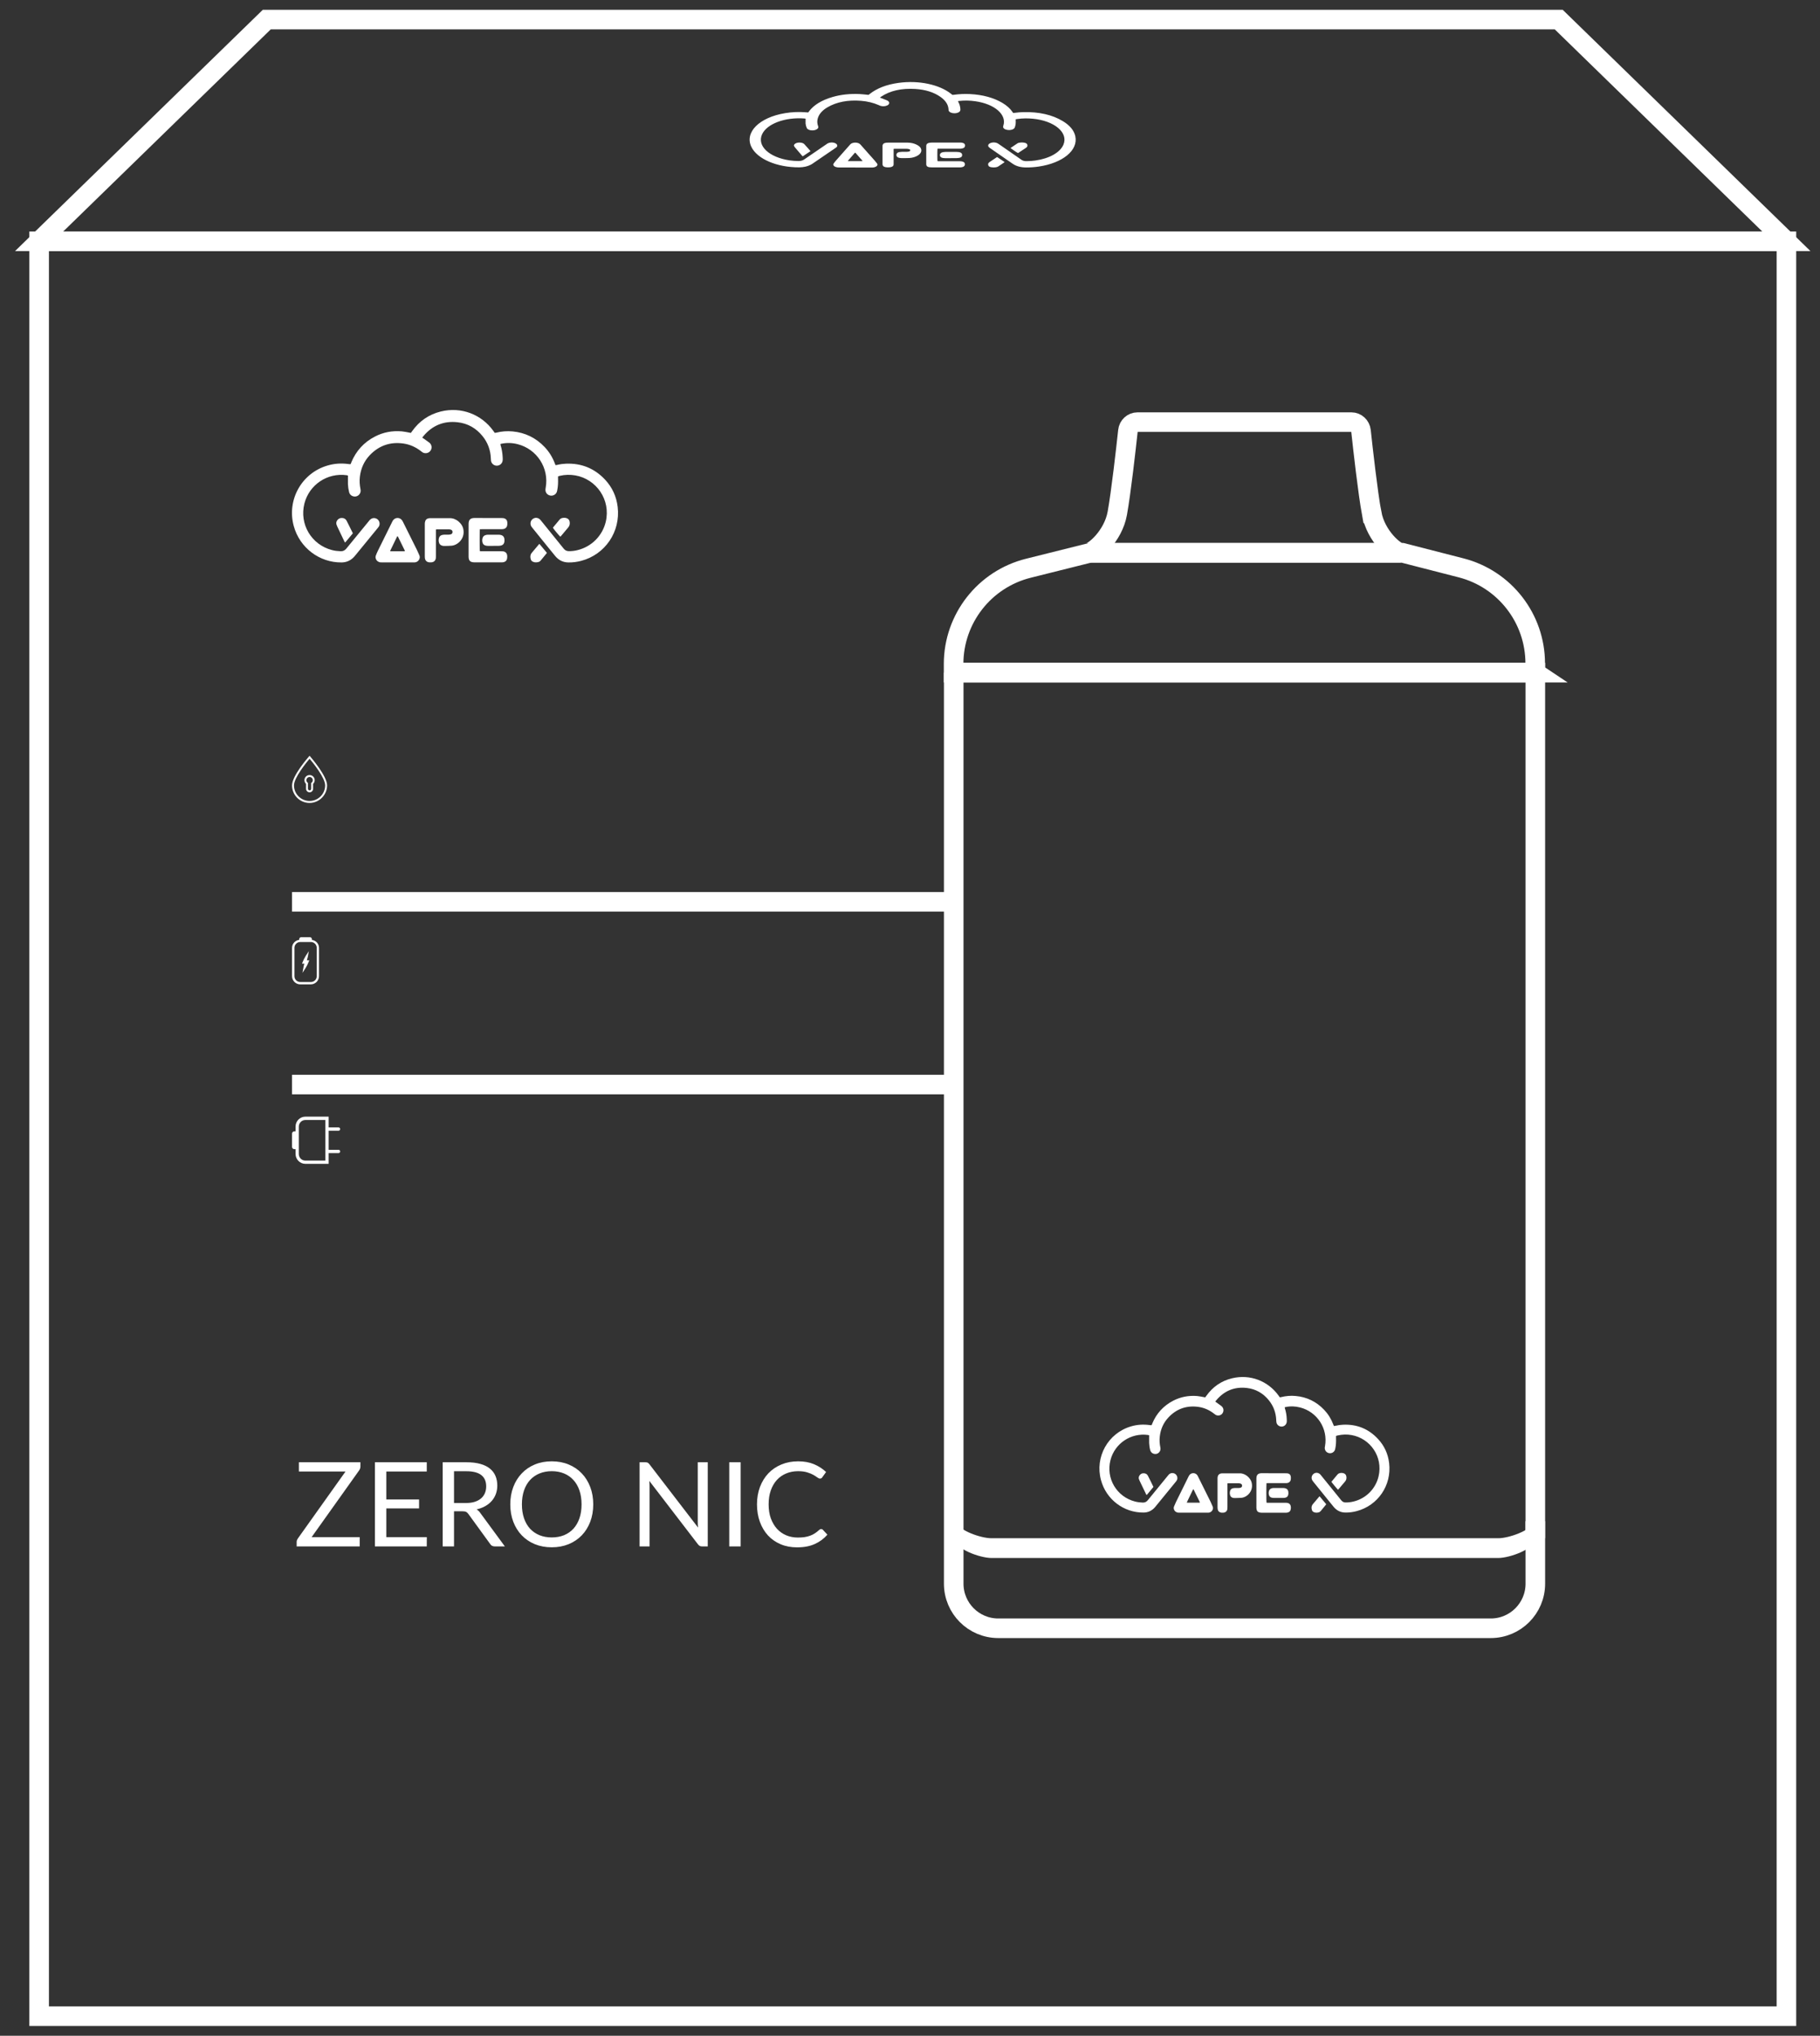
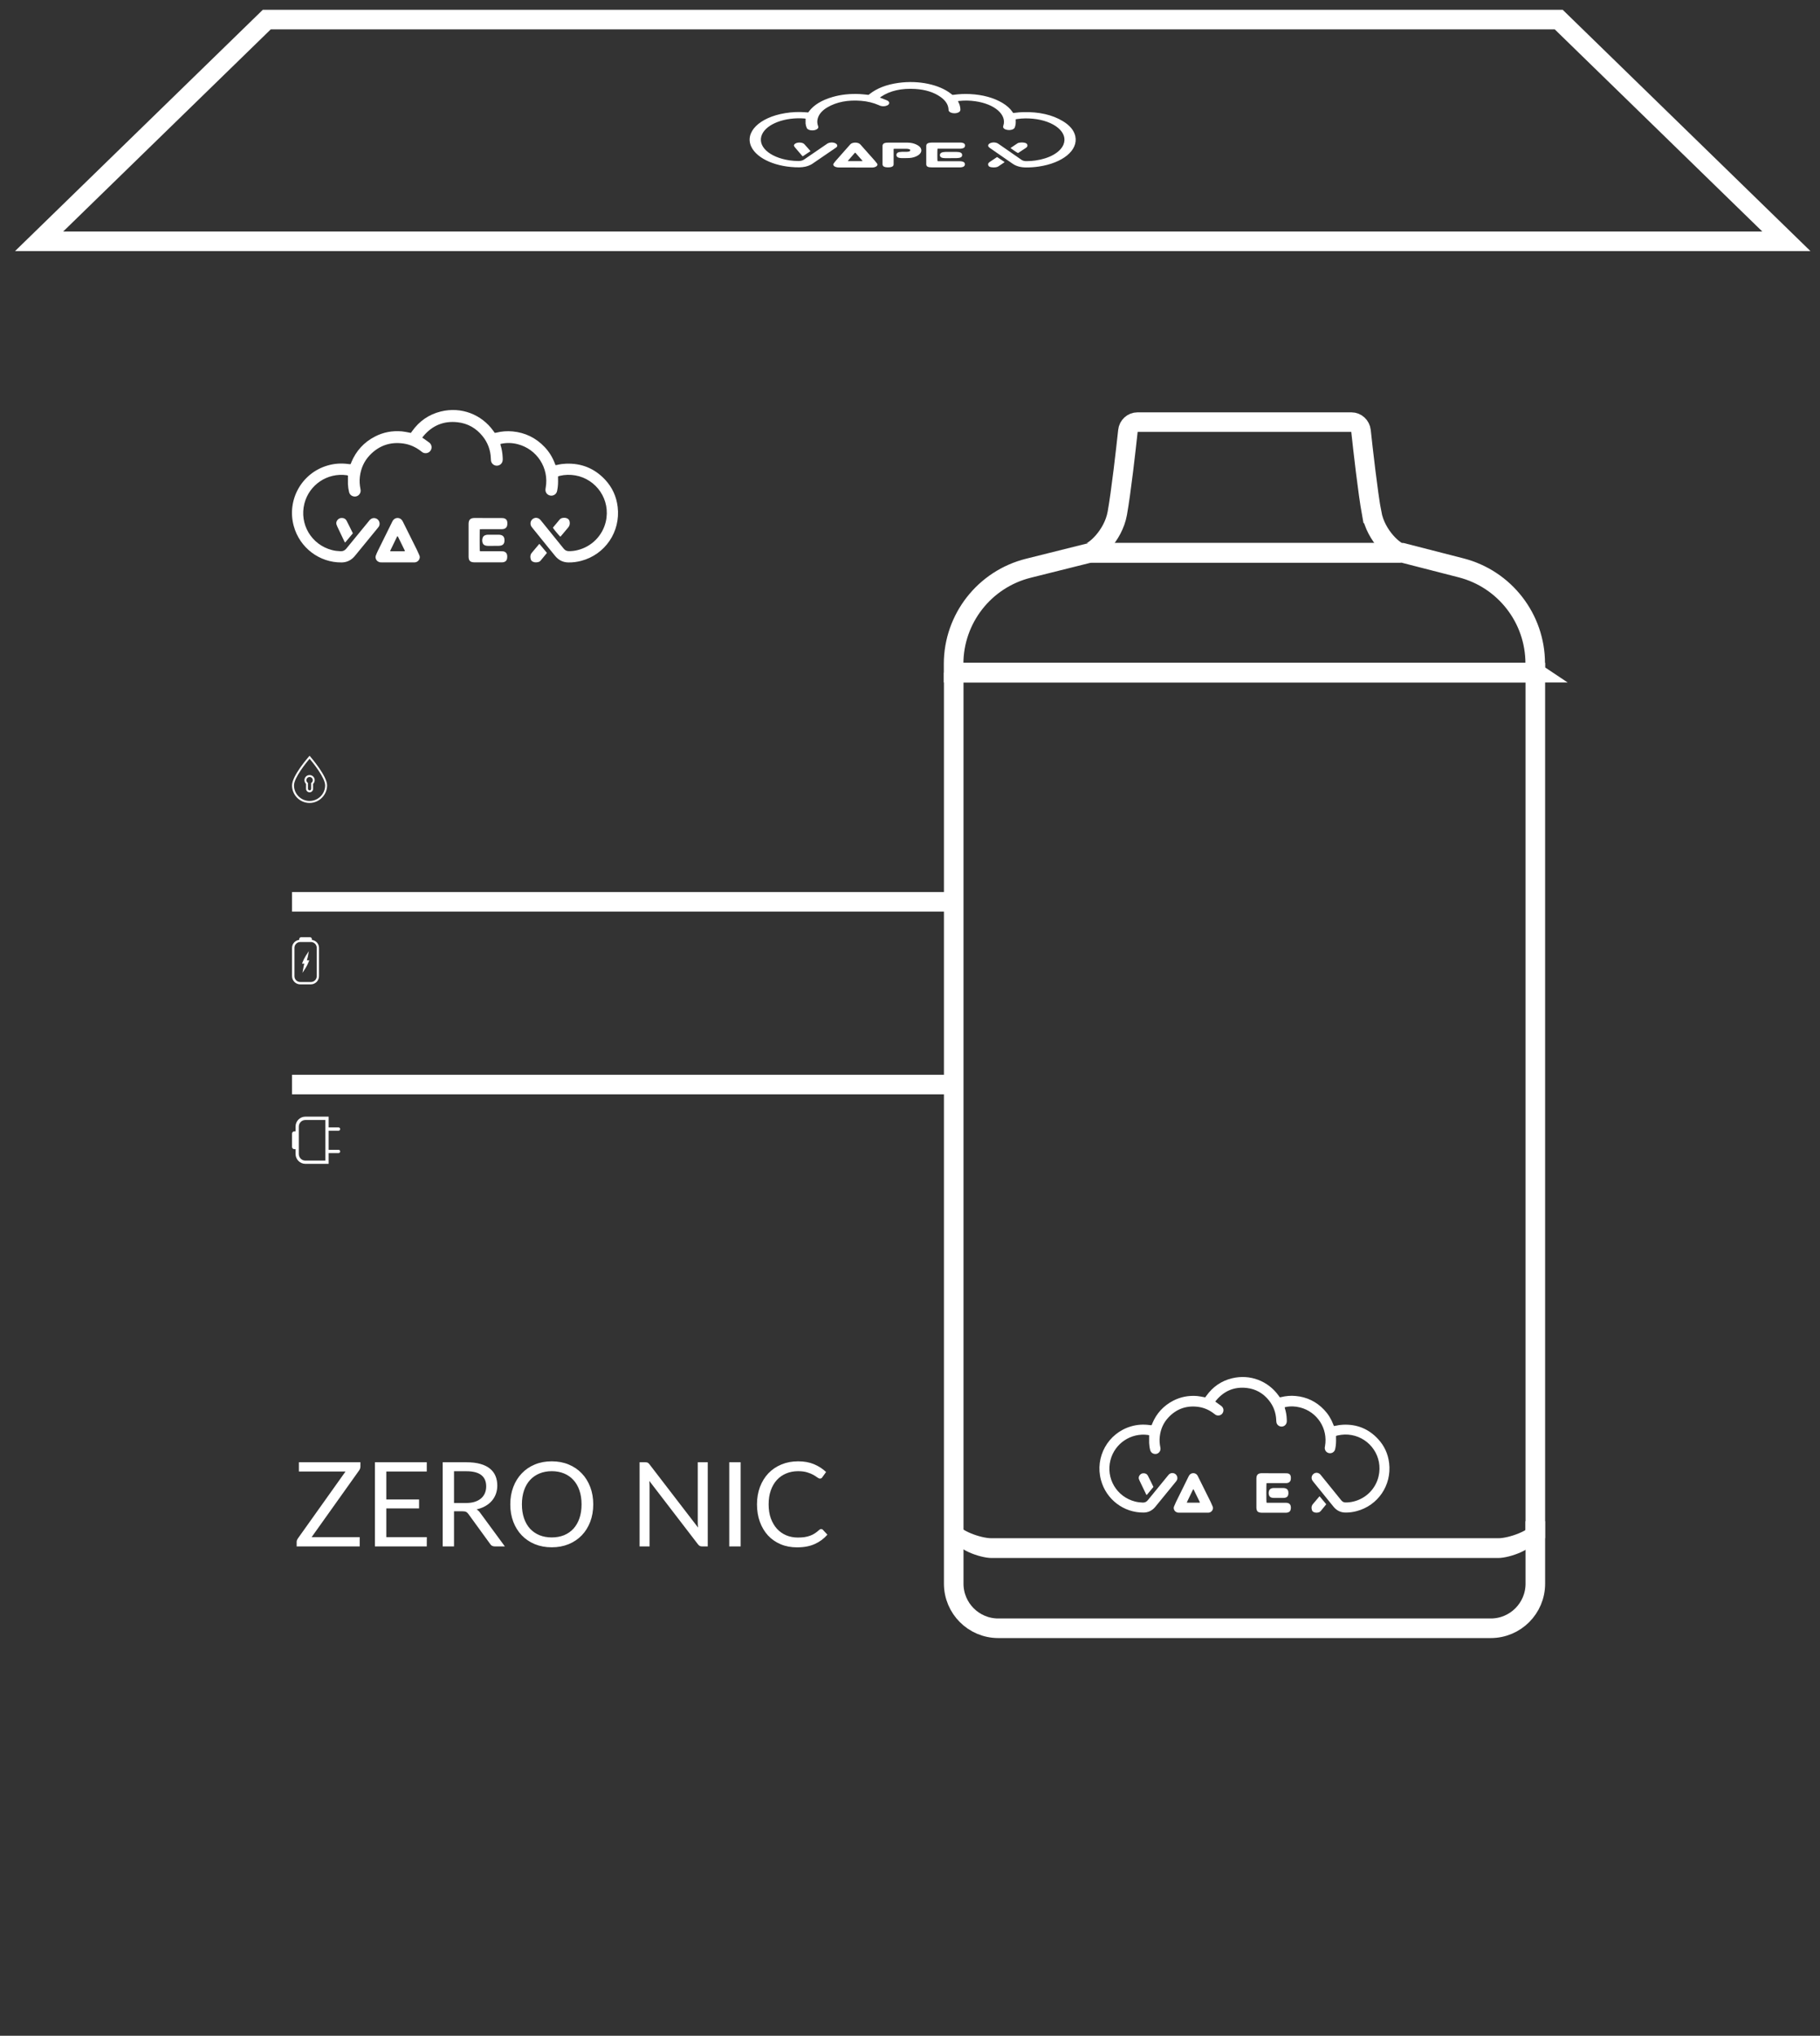
<svg xmlns="http://www.w3.org/2000/svg" fill="none" viewBox="0 0 93 104" height="104" width="93">
  <rect x="0" y="0" width="93" height="104" fill="#333333" stroke="none" />
  <path fill="white" d="M68.27 73.371C68.27 73.403 68.27 73.434 68.27 73.466C68.275 73.644 68.27 73.821 68.232 73.996C68.226 74.025 68.22 74.054 68.209 74.08C68.159 74.196 68.034 74.26 67.909 74.234C67.781 74.208 67.697 74.103 67.694 73.975C67.694 73.943 67.7 73.911 67.706 73.879C67.868 72.975 67.301 72.123 66.435 71.902C66.188 71.838 65.938 71.829 65.688 71.882C65.676 71.882 65.664 71.888 65.65 71.893C65.65 71.914 65.65 71.934 65.658 71.951C65.714 72.126 65.743 72.303 65.751 72.484C65.751 72.527 65.757 72.574 65.754 72.617C65.746 72.772 65.624 72.885 65.475 72.879C65.353 72.873 65.248 72.786 65.225 72.667C65.216 72.623 65.216 72.58 65.213 72.533C65.196 72.164 65.074 71.832 64.844 71.544C64.55 71.178 64.172 70.957 63.704 70.905C63.076 70.835 62.559 71.05 62.151 71.533C62.134 71.556 62.117 71.579 62.099 71.605C62.125 71.623 62.148 71.637 62.169 71.652C62.25 71.71 62.332 71.768 62.413 71.829C62.451 71.858 62.48 71.896 62.497 71.94C62.541 72.047 62.512 72.169 62.425 72.248C62.337 72.324 62.209 72.335 62.111 72.274C62.084 72.257 62.058 72.236 62.032 72.216C61.797 72.033 61.535 71.916 61.241 71.873C60.642 71.789 60.127 71.966 59.712 72.405C59.453 72.678 59.307 73.007 59.264 73.382C59.24 73.574 59.255 73.76 59.293 73.946C59.301 73.99 59.304 74.034 59.293 74.077C59.261 74.196 59.153 74.284 59.031 74.278C58.9 74.275 58.804 74.194 58.775 74.083C58.743 73.964 58.726 73.839 58.72 73.714C58.717 73.603 58.72 73.496 58.72 73.385C58.72 73.368 58.72 73.35 58.723 73.327C58.705 73.321 58.691 73.312 58.673 73.309C57.781 73.181 56.964 73.746 56.745 74.586C56.501 75.528 57.062 76.468 58.005 76.709C58.133 76.741 58.261 76.755 58.391 76.761C58.502 76.764 58.583 76.726 58.653 76.639C58.993 76.22 59.336 75.805 59.677 75.386C59.694 75.362 59.715 75.339 59.735 75.319C59.866 75.2 60.075 75.246 60.142 75.409C60.174 75.487 60.171 75.566 60.124 75.639C60.11 75.665 60.09 75.688 60.072 75.709C59.735 76.121 59.398 76.534 59.06 76.947C59.028 76.985 58.996 77.026 58.958 77.061C58.813 77.197 58.639 77.27 58.435 77.27C57.423 77.282 56.527 76.601 56.26 75.615C55.937 74.435 56.615 73.216 57.789 72.87C58.101 72.777 58.417 72.757 58.74 72.801C58.767 72.803 58.793 72.806 58.819 72.809C58.825 72.809 58.831 72.809 58.839 72.806C58.865 72.786 58.868 72.751 58.88 72.722C59.095 72.204 59.453 71.815 59.95 71.556C60.334 71.358 60.744 71.283 61.171 71.317C61.285 71.326 61.398 71.355 61.512 71.373C61.535 71.376 61.558 71.382 61.584 71.387C61.605 71.358 61.622 71.335 61.642 71.309C61.968 70.852 62.401 70.547 62.948 70.413C63.876 70.186 64.798 70.55 65.333 71.294C65.353 71.323 65.373 71.352 65.397 71.384C65.42 71.382 65.443 71.379 65.466 71.373C65.711 71.312 65.958 71.291 66.208 71.315C66.781 71.367 67.266 71.605 67.662 72.021C67.868 72.239 68.023 72.489 68.13 72.772C68.139 72.798 68.15 72.821 68.162 72.85C68.188 72.844 68.215 72.844 68.241 72.838C68.371 72.806 68.502 72.789 68.636 72.783C69.343 72.754 69.936 72.995 70.416 73.513C70.739 73.859 70.928 74.275 70.983 74.743C71.12 75.883 70.407 76.912 69.325 77.197C69.139 77.247 68.947 77.273 68.755 77.27C68.508 77.27 68.308 77.171 68.15 76.982C68.04 76.849 67.93 76.712 67.819 76.575C67.586 76.287 67.354 75.999 67.121 75.712C67.104 75.691 67.086 75.671 67.072 75.647C66.99 75.534 67.011 75.383 67.118 75.296C67.226 75.208 67.374 75.223 67.47 75.328C67.493 75.351 67.511 75.377 67.531 75.403C67.857 75.807 68.183 76.209 68.511 76.613C68.52 76.624 68.528 76.636 68.54 76.648C68.598 76.723 68.677 76.758 68.773 76.755C68.907 76.755 69.037 76.738 69.168 76.706C69.805 76.549 70.297 76.055 70.445 75.415C70.677 74.415 70.014 73.481 69.064 73.312C68.822 73.269 68.587 73.278 68.348 73.333C68.331 73.336 68.313 73.341 68.296 73.347C68.287 73.347 68.281 73.356 68.27 73.359V73.371Z" />
  <path fill="white" d="M60.974 77.276C60.735 77.276 60.494 77.276 60.255 77.276C60.215 77.276 60.174 77.276 60.133 77.259C60.037 77.221 59.988 77.148 59.976 77.049C59.973 77.017 59.982 76.986 59.994 76.956C60.023 76.881 60.055 76.808 60.09 76.735C60.305 76.296 60.523 75.86 60.738 75.421C60.747 75.406 60.756 75.389 60.764 75.374C60.863 75.22 61.09 75.218 61.189 75.374C61.2 75.392 61.209 75.409 61.218 75.43C61.43 75.86 61.645 76.288 61.858 76.718C61.895 76.794 61.925 76.878 61.962 76.954C62.029 77.079 61.928 77.262 61.762 77.276C61.736 77.276 61.709 77.276 61.683 77.276C61.448 77.276 61.209 77.276 60.974 77.276ZM61.314 76.759C61.308 76.741 61.305 76.73 61.299 76.718C61.2 76.514 61.102 76.314 61.003 76.113C60.997 76.102 60.985 76.093 60.974 76.075C60.962 76.099 60.95 76.113 60.945 76.128C60.846 76.331 60.747 76.538 60.648 76.744C60.648 76.744 60.648 76.75 60.648 76.753C60.648 76.753 60.651 76.759 60.654 76.762C60.66 76.762 60.668 76.767 60.677 76.767C60.878 76.767 61.078 76.767 61.282 76.767C61.291 76.767 61.299 76.764 61.317 76.759H61.314Z" />
  <path fill="white" d="M64.716 75.77C64.705 75.866 64.707 76.689 64.716 76.758C64.745 76.779 64.78 76.77 64.812 76.77C65.091 76.77 65.371 76.77 65.647 76.77C65.688 76.77 65.731 76.77 65.772 76.776C65.876 76.79 65.943 76.854 65.958 76.962C65.964 77 65.964 77.04 65.958 77.078C65.949 77.186 65.888 77.253 65.781 77.273C65.751 77.279 65.722 77.279 65.693 77.279C65.283 77.279 64.876 77.279 64.466 77.279C64.425 77.279 64.385 77.273 64.344 77.261C64.277 77.244 64.231 77.198 64.216 77.128C64.207 77.093 64.201 77.058 64.201 77.023C64.201 76.526 64.201 76.028 64.201 75.528C64.201 75.493 64.207 75.459 64.213 75.424C64.234 75.336 64.292 75.287 64.379 75.269C64.42 75.261 64.46 75.261 64.504 75.261C64.894 75.261 65.286 75.261 65.676 75.264C65.711 75.264 65.749 75.264 65.784 75.267C65.882 75.278 65.946 75.339 65.958 75.438C65.964 75.482 65.964 75.528 65.958 75.572C65.946 75.68 65.876 75.749 65.766 75.764C65.731 75.77 65.696 75.767 65.658 75.767C65.376 75.767 65.094 75.767 64.815 75.767C64.783 75.767 64.751 75.767 64.713 75.77H64.716Z" />
-   <path fill="white" d="M62.721 75.778C62.721 75.816 62.721 75.848 62.721 75.88C62.721 76.247 62.721 76.616 62.721 76.982C62.721 77.014 62.721 77.046 62.718 77.081C62.704 77.195 62.637 77.261 62.521 77.276C62.465 77.282 62.407 77.282 62.355 77.261C62.285 77.238 62.242 77.189 62.227 77.116C62.218 77.078 62.218 77.04 62.215 77.003C62.215 76.517 62.215 76.031 62.215 75.546C62.215 75.514 62.215 75.482 62.221 75.45C62.236 75.351 62.297 75.29 62.396 75.272C62.422 75.267 62.448 75.267 62.474 75.267C62.768 75.267 63.062 75.267 63.352 75.267C63.649 75.264 63.896 75.511 63.954 75.726C64.071 76.171 63.725 76.494 63.431 76.517C63.315 76.526 63.195 76.526 63.076 76.529C63.05 76.529 63.024 76.523 62.998 76.517C62.931 76.5 62.881 76.459 62.861 76.389C62.835 76.311 62.835 76.232 62.861 76.154C62.881 76.093 62.922 76.052 62.983 76.034C63.021 76.023 63.059 76.02 63.096 76.017C63.16 76.014 63.227 76.017 63.291 76.017C63.326 76.017 63.361 76.011 63.396 75.999C63.445 75.982 63.466 75.95 63.469 75.901C63.469 75.851 63.445 75.813 63.402 75.796C63.37 75.784 63.332 75.775 63.297 75.773C63.117 75.773 62.937 75.773 62.756 75.773C62.748 75.773 62.739 75.778 62.721 75.781V75.778Z" />
  <path fill="white" d="M65.33 76.523C65.251 76.523 65.17 76.523 65.091 76.523C65.054 76.523 65.016 76.517 64.978 76.508C64.905 76.491 64.862 76.442 64.841 76.372C64.824 76.308 64.824 76.241 64.841 76.177C64.862 76.099 64.911 76.049 64.99 76.029C65.019 76.023 65.048 76.017 65.077 76.017C65.246 76.017 65.414 76.017 65.583 76.017C65.612 76.017 65.641 76.023 65.67 76.029C65.76 76.049 65.816 76.107 65.83 76.197C65.839 76.247 65.839 76.299 65.83 76.349C65.816 76.436 65.763 76.494 65.676 76.511C65.641 76.52 65.606 76.523 65.571 76.523C65.493 76.523 65.411 76.523 65.333 76.523H65.33Z" />
  <path fill="white" d="M58.941 75.959C58.825 76.098 58.711 76.235 58.604 76.366C58.575 76.366 58.572 76.351 58.566 76.34C58.458 76.116 58.351 75.892 58.243 75.668C58.231 75.642 58.223 75.613 58.208 75.587C58.138 75.447 58.261 75.273 58.409 75.264C58.519 75.255 58.607 75.296 58.659 75.395C58.708 75.485 58.752 75.581 58.798 75.671C58.845 75.764 58.889 75.857 58.938 75.959H58.941Z" />
-   <path fill="white" d="M68.371 76.104C68.319 76.058 68.081 75.772 68.037 75.703C68.04 75.697 68.043 75.688 68.049 75.68C68.145 75.563 68.244 75.447 68.34 75.331C68.374 75.29 68.415 75.266 68.468 75.255C68.529 75.24 68.59 75.243 68.651 75.261C68.732 75.284 68.782 75.339 68.796 75.421C68.814 75.514 68.799 75.604 68.735 75.68C68.619 75.819 68.502 75.956 68.386 76.092C68.383 76.095 68.374 76.098 68.371 76.098V76.104Z" />
  <path fill="white" d="M67.429 76.439C67.546 76.575 67.656 76.709 67.764 76.84C67.761 76.851 67.761 76.86 67.758 76.863C67.668 76.974 67.578 77.081 67.488 77.192C67.456 77.229 67.418 77.256 67.368 77.264C67.299 77.282 67.229 77.282 67.159 77.258C67.104 77.238 67.057 77.206 67.04 77.148C67.011 77.055 67.005 76.962 67.06 76.875C67.072 76.857 67.083 76.84 67.098 76.825C67.2 76.706 67.299 76.587 67.4 76.468C67.406 76.462 67.412 76.456 67.429 76.441V76.439Z" />
  <path stroke-miterlimit="10" stroke="white" d="M48.731 34.363H78.454V80.905C78.454 82.162 77.433 83.182 76.177 83.182H51.011C49.755 83.182 48.734 82.162 48.734 80.905V34.363H48.731Z" />
  <path stroke-miterlimit="10" stroke="white" d="M78.451 34.363H48.728V33.921C48.728 31.607 50.304 29.591 52.546 29.03L55.71 28.239H71.658L74.662 29.01C76.889 29.583 78.448 31.592 78.448 33.892V34.361L78.451 34.363Z" />
  <path stroke-miterlimit="10" stroke="white" d="M70.09 26.226C69.895 25.153 69.648 22.961 69.546 22.016C69.517 21.76 69.308 21.565 69.058 21.565H58.124C57.874 21.565 57.661 21.757 57.635 22.016C57.533 22.961 57.286 25.153 57.092 26.226C56.879 27.398 55.879 28.242 55.594 28.242H71.591C71.303 28.242 70.305 27.401 70.093 26.226H70.09Z" />
  <path stroke-miterlimit="10" stroke="white" d="M78.451 78.582V77.715" />
-   <path stroke-miterlimit="10" stroke="white" d="M91.284 12.327H2V103H91.284V12.327Z" />
  <path fill="white" d="M28.515 24.342C28.515 24.377 28.515 24.415 28.515 24.45C28.521 24.65 28.515 24.848 28.474 25.046C28.468 25.078 28.46 25.113 28.448 25.142C28.393 25.273 28.25 25.342 28.114 25.316C27.971 25.287 27.872 25.171 27.872 25.025C27.872 24.991 27.878 24.953 27.884 24.918C28.067 23.903 27.43 22.943 26.456 22.693C26.177 22.62 25.898 22.612 25.616 22.67C25.604 22.67 25.59 22.676 25.572 22.682C25.572 22.705 25.572 22.728 25.581 22.748C25.642 22.943 25.674 23.144 25.685 23.348C25.688 23.397 25.691 23.446 25.688 23.496C25.68 23.67 25.543 23.795 25.374 23.79C25.238 23.784 25.118 23.685 25.092 23.551C25.084 23.502 25.084 23.452 25.081 23.403C25.063 22.987 24.924 22.615 24.665 22.289C24.336 21.879 23.909 21.629 23.382 21.571C22.676 21.492 22.094 21.734 21.637 22.277C21.617 22.303 21.6 22.33 21.576 22.359C21.608 22.379 21.632 22.394 21.658 22.411C21.751 22.478 21.841 22.542 21.934 22.609C21.978 22.641 22.01 22.684 22.03 22.734C22.08 22.856 22.048 22.993 21.946 23.08C21.847 23.164 21.704 23.176 21.591 23.109C21.559 23.089 21.533 23.065 21.504 23.042C21.239 22.839 20.945 22.705 20.614 22.658C19.939 22.562 19.363 22.763 18.892 23.257C18.602 23.563 18.439 23.935 18.389 24.354C18.363 24.569 18.378 24.778 18.421 24.991C18.433 25.04 18.433 25.089 18.421 25.139C18.384 25.276 18.264 25.369 18.128 25.366C17.979 25.363 17.872 25.27 17.84 25.145C17.805 25.008 17.785 24.871 17.779 24.732C17.776 24.61 17.779 24.485 17.779 24.362C17.779 24.342 17.779 24.322 17.782 24.298C17.761 24.293 17.744 24.281 17.726 24.278C16.723 24.136 15.804 24.767 15.557 25.715C15.284 26.773 15.912 27.832 16.97 28.102C17.113 28.14 17.258 28.154 17.406 28.16C17.529 28.166 17.622 28.119 17.7 28.023C18.081 27.552 18.468 27.084 18.852 26.616C18.872 26.59 18.892 26.564 18.919 26.541C19.064 26.407 19.299 26.459 19.375 26.642C19.41 26.73 19.407 26.82 19.358 26.901C19.34 26.93 19.32 26.956 19.297 26.98C18.916 27.445 18.538 27.907 18.157 28.372C18.122 28.416 18.084 28.46 18.043 28.497C17.878 28.652 17.683 28.73 17.456 28.733C16.319 28.745 15.313 27.98 15.01 26.872C14.647 25.543 15.409 24.173 16.729 23.784C17.078 23.679 17.436 23.656 17.796 23.705C17.825 23.708 17.854 23.711 17.886 23.714C17.892 23.714 17.898 23.714 17.907 23.711C17.936 23.688 17.939 23.65 17.953 23.615C18.197 23.033 18.596 22.594 19.157 22.303C19.587 22.08 20.05 21.995 20.53 22.036C20.658 22.048 20.785 22.077 20.913 22.1C20.94 22.106 20.966 22.112 20.995 22.117C21.018 22.085 21.038 22.056 21.059 22.027C21.425 21.513 21.914 21.172 22.527 21.021C23.568 20.765 24.607 21.172 25.209 22.013C25.232 22.045 25.255 22.077 25.281 22.114C25.307 22.112 25.334 22.109 25.36 22.103C25.633 22.033 25.912 22.013 26.191 22.039C26.834 22.1 27.381 22.365 27.826 22.833C28.058 23.077 28.233 23.359 28.352 23.676C28.364 23.705 28.375 23.731 28.387 23.763C28.416 23.758 28.445 23.755 28.474 23.749C28.62 23.714 28.768 23.694 28.919 23.688C29.713 23.656 30.382 23.929 30.923 24.508C31.286 24.898 31.498 25.363 31.562 25.892C31.717 27.174 30.914 28.332 29.698 28.652C29.489 28.707 29.274 28.736 29.056 28.733C28.779 28.733 28.553 28.623 28.375 28.41C28.25 28.259 28.128 28.105 28.003 27.954C27.741 27.631 27.48 27.305 27.218 26.983C27.201 26.959 27.18 26.936 27.163 26.913C27.073 26.785 27.096 26.613 27.215 26.517C27.337 26.421 27.503 26.436 27.61 26.555C27.634 26.581 27.657 26.61 27.68 26.639C28.047 27.093 28.413 27.547 28.779 27.997C28.791 28.009 28.8 28.023 28.811 28.035C28.878 28.119 28.966 28.157 29.073 28.157C29.224 28.157 29.373 28.14 29.518 28.102C30.233 27.925 30.786 27.369 30.955 26.651C31.216 25.529 30.472 24.476 29.402 24.287C29.131 24.24 28.864 24.246 28.599 24.31C28.579 24.316 28.561 24.319 28.541 24.328C28.532 24.33 28.524 24.336 28.512 24.342H28.515Z" />
  <path fill="white" d="M20.309 28.73C20.038 28.73 19.771 28.73 19.5 28.73C19.454 28.73 19.407 28.73 19.363 28.71C19.256 28.666 19.201 28.585 19.189 28.474C19.186 28.439 19.198 28.402 19.209 28.37C19.241 28.285 19.276 28.204 19.317 28.122C19.558 27.631 19.803 27.137 20.047 26.645C20.056 26.628 20.064 26.61 20.076 26.593C20.186 26.418 20.442 26.416 20.553 26.593C20.564 26.613 20.576 26.634 20.588 26.654C20.829 27.137 21.068 27.619 21.309 28.102C21.353 28.189 21.385 28.279 21.428 28.367C21.501 28.509 21.387 28.713 21.201 28.73C21.172 28.73 21.14 28.73 21.111 28.73C20.844 28.73 20.579 28.73 20.311 28.73H20.309ZM20.692 28.152C20.684 28.131 20.681 28.12 20.675 28.108C20.564 27.881 20.454 27.654 20.341 27.427C20.335 27.413 20.323 27.404 20.309 27.387C20.294 27.413 20.282 27.427 20.274 27.445C20.163 27.675 20.05 27.907 19.939 28.137C19.939 28.137 19.939 28.143 19.939 28.146C19.939 28.149 19.942 28.152 19.948 28.157C19.954 28.157 19.965 28.163 19.974 28.163C20.201 28.163 20.428 28.163 20.655 28.163C20.663 28.163 20.672 28.157 20.692 28.152Z" />
  <path fill="white" d="M24.519 27.038C24.508 27.146 24.508 28.073 24.519 28.149C24.551 28.169 24.589 28.161 24.627 28.161C24.941 28.161 25.252 28.161 25.566 28.161C25.613 28.161 25.659 28.161 25.706 28.166C25.825 28.181 25.901 28.257 25.915 28.373C25.921 28.417 25.921 28.46 25.915 28.504C25.904 28.626 25.837 28.699 25.717 28.722C25.685 28.728 25.651 28.728 25.619 28.728C25.159 28.728 24.7 28.728 24.24 28.728C24.194 28.728 24.147 28.722 24.103 28.71C24.028 28.69 23.978 28.638 23.958 28.559C23.949 28.521 23.944 28.48 23.944 28.44C23.944 27.881 23.944 27.32 23.944 26.762C23.944 26.721 23.949 26.683 23.958 26.643C23.981 26.544 24.048 26.489 24.144 26.471C24.191 26.462 24.237 26.462 24.284 26.462C24.723 26.462 25.162 26.462 25.604 26.465C25.645 26.465 25.685 26.465 25.723 26.471C25.834 26.486 25.906 26.555 25.921 26.666C25.927 26.715 25.927 26.765 25.921 26.814C25.906 26.936 25.831 27.012 25.706 27.029C25.665 27.035 25.627 27.035 25.587 27.035C25.27 27.035 24.953 27.035 24.639 27.035C24.604 27.035 24.566 27.035 24.525 27.038H24.519Z" />
-   <path fill="white" d="M22.274 27.047C22.274 27.087 22.274 27.125 22.274 27.16C22.274 27.573 22.274 27.986 22.274 28.399C22.274 28.436 22.274 28.471 22.271 28.509C22.254 28.637 22.178 28.713 22.05 28.727C21.987 28.733 21.925 28.733 21.864 28.713C21.786 28.684 21.736 28.628 21.719 28.55C21.71 28.509 21.707 28.463 21.707 28.422C21.707 27.875 21.707 27.329 21.707 26.785C21.707 26.747 21.707 26.712 21.716 26.674C21.734 26.564 21.8 26.494 21.911 26.477C21.94 26.471 21.972 26.471 22.001 26.471C22.33 26.471 22.661 26.471 22.99 26.471C23.321 26.468 23.603 26.747 23.665 26.988C23.795 27.488 23.406 27.849 23.077 27.878C22.943 27.89 22.812 27.89 22.679 27.89C22.65 27.89 22.62 27.884 22.591 27.875C22.516 27.855 22.463 27.808 22.437 27.733C22.408 27.645 22.408 27.555 22.437 27.468C22.461 27.401 22.507 27.355 22.577 27.334C22.618 27.323 22.661 27.317 22.705 27.314C22.777 27.311 22.85 27.314 22.926 27.314C22.966 27.314 23.004 27.305 23.042 27.294C23.097 27.276 23.121 27.238 23.124 27.18C23.124 27.125 23.1 27.081 23.048 27.064C23.01 27.049 22.97 27.041 22.932 27.041C22.728 27.041 22.524 27.041 22.321 27.041C22.312 27.041 22.303 27.047 22.28 27.052L22.274 27.047Z" />
  <path fill="white" d="M25.209 27.887C25.118 27.887 25.028 27.887 24.938 27.887C24.895 27.887 24.851 27.881 24.81 27.87C24.729 27.849 24.676 27.794 24.656 27.716C24.636 27.643 24.636 27.57 24.656 27.498C24.679 27.41 24.735 27.352 24.825 27.332C24.857 27.323 24.892 27.317 24.924 27.317C25.113 27.317 25.302 27.317 25.494 27.317C25.526 27.317 25.56 27.323 25.592 27.329C25.694 27.352 25.755 27.416 25.773 27.518C25.781 27.573 25.781 27.631 25.773 27.687C25.755 27.783 25.697 27.849 25.598 27.87C25.56 27.879 25.52 27.884 25.479 27.884C25.389 27.884 25.299 27.884 25.209 27.884V27.887Z" />
  <path fill="white" d="M18.026 27.25C17.895 27.407 17.77 27.558 17.645 27.707C17.613 27.707 17.61 27.689 17.604 27.675C17.482 27.425 17.363 27.172 17.244 26.919C17.229 26.89 17.22 26.858 17.206 26.826C17.127 26.669 17.264 26.474 17.433 26.462C17.558 26.453 17.657 26.497 17.715 26.61C17.77 26.712 17.819 26.817 17.872 26.922C17.924 27.026 17.973 27.131 18.032 27.247L18.026 27.25Z" />
  <path fill="white" d="M28.628 27.413C28.567 27.361 28.3 27.041 28.253 26.963C28.256 26.954 28.262 26.945 28.268 26.936C28.375 26.806 28.486 26.675 28.593 26.547C28.631 26.5 28.678 26.474 28.736 26.462C28.806 26.448 28.875 26.448 28.942 26.468C29.035 26.494 29.091 26.555 29.108 26.648C29.128 26.753 29.111 26.855 29.041 26.939C28.91 27.093 28.779 27.25 28.649 27.405C28.646 27.41 28.637 27.41 28.631 27.413H28.628Z" />
  <path fill="white" d="M27.567 27.789C27.695 27.943 27.82 28.091 27.942 28.239C27.939 28.254 27.939 28.263 27.933 28.265C27.831 28.388 27.73 28.513 27.628 28.635C27.593 28.678 27.549 28.705 27.494 28.716C27.416 28.734 27.337 28.737 27.259 28.707C27.195 28.687 27.145 28.646 27.125 28.582C27.093 28.478 27.087 28.373 27.148 28.277C27.16 28.257 27.174 28.239 27.189 28.222C27.302 28.088 27.416 27.954 27.529 27.818C27.535 27.809 27.544 27.803 27.561 27.786L27.567 27.789Z" />
  <path fill="white" d="M51.901 6.098C51.901 6.118 51.901 6.138 51.901 6.159C51.907 6.272 51.901 6.383 51.86 6.493C51.854 6.511 51.846 6.531 51.834 6.545C51.779 6.618 51.636 6.659 51.499 6.641C51.357 6.624 51.258 6.56 51.258 6.479C51.258 6.458 51.264 6.438 51.27 6.417C51.453 5.85 50.816 5.312 49.842 5.173C49.563 5.132 49.284 5.126 49.002 5.158C48.99 5.158 48.975 5.161 48.958 5.164C48.958 5.179 48.958 5.19 48.967 5.202C49.028 5.312 49.06 5.423 49.071 5.536C49.074 5.565 49.077 5.592 49.074 5.621C49.066 5.72 48.929 5.789 48.76 5.786C48.623 5.786 48.504 5.728 48.478 5.653C48.469 5.627 48.469 5.597 48.467 5.568C48.449 5.336 48.309 5.126 48.051 4.946C47.722 4.716 47.294 4.577 46.768 4.545C46.062 4.501 45.48 4.635 45.023 4.94C45.003 4.955 44.986 4.969 44.962 4.987C44.994 4.998 45.018 5.007 45.044 5.016C45.137 5.054 45.227 5.089 45.32 5.126C45.364 5.144 45.396 5.167 45.416 5.196C45.465 5.263 45.433 5.342 45.332 5.388C45.233 5.435 45.09 5.443 44.977 5.403C44.945 5.391 44.919 5.379 44.89 5.365C44.625 5.251 44.331 5.176 44 5.15C43.325 5.097 42.749 5.208 42.278 5.484C41.987 5.656 41.825 5.862 41.775 6.098C41.749 6.217 41.764 6.336 41.807 6.452C41.819 6.481 41.819 6.508 41.807 6.534C41.769 6.609 41.65 6.662 41.514 6.662C41.365 6.662 41.258 6.609 41.226 6.54C41.191 6.464 41.17 6.385 41.164 6.307C41.162 6.237 41.164 6.17 41.164 6.101C41.164 6.089 41.164 6.077 41.167 6.066C41.147 6.063 41.13 6.057 41.112 6.054C40.109 5.975 39.19 6.327 38.943 6.857C38.669 7.45 39.298 8.04 40.356 8.194C40.499 8.215 40.644 8.223 40.792 8.226C40.914 8.226 41.008 8.203 41.086 8.151C41.467 7.886 41.854 7.624 42.238 7.363C42.258 7.348 42.278 7.333 42.304 7.322C42.45 7.246 42.685 7.275 42.761 7.377C42.796 7.427 42.793 7.476 42.744 7.522C42.726 7.537 42.706 7.552 42.682 7.566C42.302 7.825 41.923 8.087 41.543 8.345C41.508 8.369 41.47 8.395 41.429 8.415C41.263 8.502 41.069 8.546 40.842 8.549C39.705 8.555 38.699 8.127 38.396 7.508C38.033 6.764 38.794 5.999 40.115 5.781C40.464 5.722 40.821 5.708 41.182 5.737C41.211 5.737 41.24 5.74 41.272 5.743C41.278 5.743 41.284 5.743 41.292 5.743C41.322 5.728 41.325 5.708 41.339 5.69C41.583 5.365 41.982 5.118 42.543 4.955C42.973 4.83 43.436 4.783 43.916 4.804C44.043 4.809 44.171 4.827 44.299 4.838C44.325 4.838 44.352 4.844 44.381 4.847C44.404 4.83 44.424 4.812 44.445 4.798C44.811 4.51 45.3 4.318 45.913 4.234C46.954 4.091 47.992 4.318 48.594 4.789C48.618 4.806 48.641 4.824 48.667 4.847C48.693 4.847 48.719 4.844 48.746 4.841C49.019 4.804 49.298 4.792 49.577 4.806C50.22 4.841 50.767 4.99 51.212 5.251C51.444 5.388 51.619 5.545 51.738 5.722C51.75 5.737 51.761 5.754 51.773 5.772C51.802 5.772 51.831 5.766 51.86 5.763C52.005 5.743 52.154 5.731 52.305 5.728C53.099 5.711 53.768 5.862 54.309 6.188C54.672 6.406 54.884 6.668 54.948 6.961C55.102 7.68 54.3 8.328 53.084 8.508C52.875 8.54 52.66 8.555 52.442 8.555C52.165 8.555 51.939 8.494 51.761 8.375C51.636 8.29 51.514 8.203 51.389 8.119C51.127 7.938 50.865 7.755 50.604 7.575C50.586 7.563 50.566 7.549 50.549 7.534C50.458 7.461 50.482 7.365 50.601 7.313C50.723 7.258 50.889 7.267 50.996 7.333C51.02 7.348 51.043 7.365 51.066 7.38C51.433 7.633 51.799 7.886 52.165 8.142C52.177 8.148 52.186 8.156 52.197 8.165C52.264 8.212 52.352 8.235 52.459 8.232C52.61 8.232 52.759 8.22 52.904 8.2C53.619 8.101 54.172 7.79 54.341 7.389C54.602 6.761 53.858 6.17 52.788 6.066C52.517 6.039 52.25 6.042 51.985 6.08C51.965 6.08 51.947 6.086 51.927 6.089C51.918 6.089 51.91 6.095 51.898 6.098H51.901Z" />
  <path fill="white" d="M43.697 8.555C43.427 8.555 43.159 8.555 42.889 8.555C42.843 8.555 42.796 8.555 42.752 8.543C42.645 8.52 42.59 8.474 42.578 8.412C42.575 8.392 42.587 8.372 42.598 8.354C42.63 8.308 42.665 8.261 42.706 8.215C42.947 7.938 43.191 7.662 43.436 7.389C43.444 7.38 43.453 7.369 43.465 7.36C43.575 7.261 43.831 7.261 43.942 7.36C43.953 7.371 43.965 7.383 43.977 7.395C44.218 7.665 44.456 7.936 44.698 8.206C44.741 8.255 44.773 8.305 44.817 8.354C44.89 8.433 44.776 8.549 44.59 8.558C44.561 8.558 44.529 8.558 44.5 8.558C44.233 8.558 43.968 8.558 43.7 8.558L43.697 8.555ZM44.078 8.229C44.078 8.229 44.067 8.212 44.061 8.203C43.95 8.075 43.84 7.947 43.727 7.822C43.721 7.813 43.709 7.808 43.694 7.799C43.68 7.813 43.668 7.822 43.66 7.831C43.549 7.959 43.436 8.09 43.325 8.218C43.325 8.218 43.325 8.221 43.325 8.223C43.325 8.223 43.328 8.226 43.334 8.229C43.34 8.229 43.351 8.232 43.36 8.232C43.587 8.232 43.814 8.232 44.041 8.232C44.049 8.232 44.058 8.232 44.078 8.226V8.229Z" />
  <path fill="white" d="M47.905 7.607C47.894 7.668 47.894 8.186 47.905 8.229C47.937 8.241 47.975 8.235 48.013 8.235C48.327 8.235 48.638 8.235 48.952 8.235C48.999 8.235 49.045 8.235 49.092 8.238C49.211 8.247 49.286 8.287 49.301 8.354C49.307 8.378 49.307 8.404 49.301 8.427C49.289 8.494 49.223 8.538 49.103 8.549C49.071 8.552 49.036 8.552 49.005 8.552C48.545 8.552 48.086 8.552 47.626 8.552C47.58 8.552 47.533 8.549 47.489 8.543C47.414 8.532 47.364 8.503 47.344 8.459C47.335 8.439 47.33 8.415 47.33 8.392C47.33 8.078 47.33 7.767 47.33 7.453C47.33 7.43 47.335 7.409 47.344 7.386C47.367 7.331 47.434 7.299 47.53 7.29C47.577 7.284 47.623 7.284 47.67 7.284C48.109 7.284 48.548 7.284 48.99 7.284C49.031 7.284 49.071 7.284 49.109 7.284C49.22 7.293 49.292 7.331 49.307 7.392C49.313 7.418 49.313 7.447 49.307 7.476C49.292 7.546 49.217 7.587 49.092 7.595C49.051 7.598 49.013 7.595 48.972 7.595C48.656 7.595 48.339 7.595 48.025 7.595C47.99 7.595 47.952 7.595 47.911 7.595L47.905 7.607Z" />
  <path fill="white" d="M45.663 7.61C45.663 7.633 45.663 7.654 45.663 7.674C45.663 7.904 45.663 8.136 45.663 8.366C45.663 8.386 45.663 8.407 45.66 8.427C45.643 8.5 45.567 8.54 45.439 8.549C45.375 8.552 45.314 8.552 45.253 8.54C45.175 8.526 45.125 8.494 45.108 8.45C45.099 8.427 45.096 8.401 45.096 8.378C45.096 8.072 45.096 7.767 45.096 7.462C45.096 7.441 45.096 7.421 45.105 7.401C45.122 7.339 45.189 7.299 45.3 7.29C45.329 7.29 45.361 7.287 45.39 7.287C45.718 7.287 46.05 7.287 46.379 7.287C46.71 7.287 46.992 7.441 47.053 7.575C47.184 7.854 46.794 8.058 46.466 8.072C46.332 8.078 46.201 8.078 46.068 8.078C46.038 8.078 46.009 8.075 45.98 8.069C45.905 8.058 45.852 8.032 45.826 7.991C45.797 7.941 45.797 7.892 45.826 7.843C45.849 7.805 45.896 7.779 45.966 7.767C46.006 7.761 46.05 7.758 46.094 7.755C46.166 7.755 46.239 7.755 46.315 7.755C46.355 7.755 46.393 7.752 46.431 7.744C46.486 7.735 46.51 7.712 46.512 7.68C46.512 7.648 46.489 7.624 46.437 7.616C46.399 7.607 46.358 7.601 46.32 7.601C46.117 7.601 45.913 7.601 45.71 7.601C45.701 7.601 45.692 7.601 45.669 7.607L45.663 7.61Z" />
  <path fill="white" d="M48.594 8.081C48.504 8.081 48.414 8.081 48.324 8.081C48.281 8.081 48.237 8.078 48.196 8.072C48.115 8.061 48.062 8.032 48.042 7.985C48.022 7.944 48.022 7.904 48.042 7.863C48.065 7.814 48.12 7.782 48.211 7.77C48.243 7.767 48.278 7.761 48.309 7.761C48.499 7.761 48.688 7.761 48.88 7.761C48.911 7.761 48.946 7.764 48.978 7.767C49.08 7.779 49.141 7.816 49.159 7.875C49.167 7.907 49.167 7.939 49.159 7.968C49.141 8.023 49.083 8.058 48.984 8.069C48.946 8.075 48.906 8.078 48.865 8.078C48.775 8.078 48.685 8.078 48.594 8.078V8.081Z" />
  <path fill="white" d="M41.412 7.723C41.281 7.81 41.156 7.898 41.031 7.979C40.999 7.979 40.996 7.97 40.99 7.962C40.868 7.822 40.749 7.679 40.63 7.54C40.615 7.522 40.606 7.505 40.592 7.488C40.513 7.4 40.65 7.29 40.819 7.284C40.944 7.278 41.042 7.304 41.101 7.365C41.156 7.424 41.205 7.482 41.258 7.54C41.31 7.598 41.359 7.656 41.418 7.723H41.412Z" />
  <path fill="white" d="M52.014 7.816C51.953 7.787 51.686 7.607 51.639 7.563C51.642 7.557 51.648 7.554 51.654 7.549C51.761 7.476 51.872 7.403 51.979 7.331C52.017 7.304 52.064 7.29 52.122 7.284C52.191 7.275 52.261 7.275 52.328 7.287C52.421 7.301 52.477 7.336 52.494 7.389C52.514 7.447 52.497 7.505 52.427 7.552C52.296 7.639 52.165 7.726 52.035 7.81C52.032 7.81 52.023 7.813 52.017 7.816H52.014Z" />
  <path fill="white" d="M50.956 8.025C51.084 8.113 51.209 8.194 51.331 8.278C51.328 8.287 51.328 8.29 51.322 8.293C51.22 8.363 51.118 8.43 51.017 8.499C50.982 8.523 50.938 8.54 50.883 8.546C50.804 8.558 50.726 8.558 50.648 8.543C50.584 8.531 50.534 8.508 50.514 8.473C50.482 8.415 50.476 8.357 50.537 8.302C50.549 8.29 50.563 8.281 50.578 8.27C50.691 8.194 50.804 8.118 50.918 8.043C50.924 8.04 50.932 8.034 50.95 8.025H50.956Z" />
  <path stroke-miterlimit="10" stroke="white" d="M79.649 1H13.632L2 12.326H91.281L79.649 1Z" />
  <path fill="white" d="M78.451 77.715H78.419C78.224 78.204 77.078 78.582 76.569 78.582H50.653C50.144 78.582 49.002 78.207 48.804 77.715H48.772V78.582C48.772 79.137 50.095 79.591 50.653 79.591H76.569C77.125 79.591 78.451 79.14 78.451 78.582V77.715Z" />
  <path stroke-miterlimit="10" stroke="white" d="M14.923 46.071H48.778" />
  <path fill="white" d="M15.819 41.02C15.324 41.02 14.923 40.618 14.923 40.124C14.923 39.63 15.746 38.693 15.781 38.653L15.819 38.609L15.856 38.653C15.891 38.693 16.714 39.644 16.714 40.124C16.714 40.604 16.313 41.02 15.819 41.02ZM15.819 38.76C15.656 38.952 15.022 39.731 15.022 40.121C15.022 40.56 15.38 40.918 15.819 40.918C16.258 40.918 16.615 40.56 16.615 40.121C16.615 39.731 15.982 38.952 15.819 38.76Z" />
  <path fill="white" d="M15.819 40.476C15.72 40.476 15.638 40.394 15.638 40.295V40.045C15.586 39.996 15.557 39.929 15.557 39.856C15.557 39.711 15.673 39.595 15.819 39.595C15.964 39.595 16.08 39.711 16.08 39.856C16.08 39.929 16.051 39.996 15.999 40.045V40.295C15.999 40.394 15.918 40.476 15.819 40.476ZM15.819 39.694C15.729 39.694 15.656 39.766 15.656 39.856C15.656 39.906 15.679 39.952 15.717 39.984L15.737 39.999V40.295C15.737 40.339 15.775 40.377 15.819 40.377C15.862 40.377 15.9 40.342 15.9 40.295V39.999L15.921 39.984C15.958 39.952 15.982 39.909 15.982 39.856C15.982 39.766 15.909 39.694 15.819 39.694Z" />
  <path fill="white" d="M15.682 49.057C15.702 48.993 15.717 48.935 15.729 48.877L15.781 48.589L15.621 48.836C15.554 48.941 15.505 49.048 15.464 49.15L15.432 49.231H15.519C15.519 49.231 15.54 49.231 15.551 49.231C15.531 49.298 15.516 49.354 15.508 49.412L15.455 49.7L15.615 49.453C15.682 49.348 15.734 49.234 15.772 49.139L15.804 49.06H15.72C15.72 49.06 15.7 49.057 15.688 49.057H15.682Z" />
  <path fill="white" d="M15.938 48.013V47.978C15.938 47.923 15.891 47.877 15.836 47.877H15.391C15.336 47.877 15.289 47.923 15.289 47.978V48.013C15.086 48.039 14.923 48.211 14.923 48.423V49.868C14.923 50.101 15.112 50.287 15.342 50.287H15.883C16.112 50.287 16.301 50.098 16.301 49.868V48.423C16.301 48.211 16.141 48.042 15.935 48.016L15.938 48.013ZM16.185 49.868C16.185 50.034 16.051 50.168 15.886 50.168H15.345C15.179 50.168 15.045 50.034 15.045 49.868V48.423C15.045 48.257 15.179 48.124 15.345 48.124H15.886C16.051 48.124 16.185 48.257 16.185 48.423V49.868Z" />
  <path stroke-miterlimit="10" stroke="white" d="M14.923 55.405H48.778" />
  <path fill="white" d="M18.417 74.917C18.417 74.983 18.397 75.047 18.357 75.109L15.924 78.526H18.381V79H15.159V78.772C15.159 78.74 15.164 78.71 15.174 78.682C15.186 78.654 15.2 78.627 15.216 78.601L17.655 75.175H15.273V74.701H18.417V74.917ZM21.81 78.526L21.807 79H19.158V74.701H21.807V75.175H19.74V76.603H21.414V77.059H19.74V78.526H21.81ZM23.812 76.783C23.98 76.783 24.128 76.763 24.256 76.723C24.386 76.681 24.494 76.623 24.58 76.549C24.668 76.473 24.734 76.383 24.778 76.279C24.822 76.175 24.844 76.06 24.844 75.934C24.844 75.678 24.76 75.485 24.592 75.355C24.424 75.225 24.172 75.16 23.836 75.16H23.2V76.783H23.812ZM25.798 79H25.282C25.176 79 25.098 78.959 25.048 78.877L23.932 77.341C23.898 77.293 23.861 77.259 23.821 77.239C23.783 77.217 23.723 77.206 23.641 77.206H23.2V79H22.621V74.701H23.836C24.108 74.701 24.343 74.729 24.541 74.785C24.739 74.839 24.902 74.918 25.03 75.022C25.16 75.126 25.256 75.252 25.318 75.4C25.38 75.546 25.411 75.71 25.411 75.892C25.411 76.044 25.387 76.186 25.339 76.318C25.291 76.45 25.221 76.569 25.129 76.675C25.039 76.779 24.928 76.868 24.796 76.942C24.666 77.016 24.518 77.072 24.352 77.11C24.426 77.152 24.49 77.213 24.544 77.293L25.798 79ZM30.314 76.852C30.314 77.174 30.263 77.47 30.161 77.74C30.059 78.008 29.915 78.239 29.729 78.433C29.543 78.627 29.319 78.778 29.057 78.886C28.797 78.992 28.509 79.045 28.193 79.045C27.877 79.045 27.589 78.992 27.329 78.886C27.069 78.778 26.846 78.627 26.66 78.433C26.474 78.239 26.33 78.008 26.228 77.74C26.126 77.47 26.075 77.174 26.075 76.852C26.075 76.53 26.126 76.235 26.228 75.967C26.33 75.697 26.474 75.465 26.66 75.271C26.846 75.075 27.069 74.923 27.329 74.815C27.589 74.707 27.877 74.653 28.193 74.653C28.509 74.653 28.797 74.707 29.057 74.815C29.319 74.923 29.543 75.075 29.729 75.271C29.915 75.465 30.059 75.697 30.161 75.967C30.263 76.235 30.314 76.53 30.314 76.852ZM29.717 76.852C29.717 76.588 29.681 76.351 29.609 76.141C29.537 75.931 29.435 75.754 29.303 75.61C29.171 75.464 29.011 75.352 28.823 75.274C28.635 75.196 28.425 75.157 28.193 75.157C27.963 75.157 27.754 75.196 27.566 75.274C27.378 75.352 27.217 75.464 27.083 75.61C26.951 75.754 26.849 75.931 26.777 76.141C26.705 76.351 26.669 76.588 26.669 76.852C26.669 77.116 26.705 77.353 26.777 77.563C26.849 77.771 26.951 77.948 27.083 78.094C27.217 78.238 27.378 78.349 27.566 78.427C27.754 78.503 27.963 78.541 28.193 78.541C28.425 78.541 28.635 78.503 28.823 78.427C29.011 78.349 29.171 78.238 29.303 78.094C29.435 77.948 29.537 77.771 29.609 77.563C29.681 77.353 29.717 77.116 29.717 76.852ZM36.165 74.701V79H35.874C35.828 79 35.789 78.992 35.757 78.976C35.727 78.96 35.697 78.933 35.667 78.895L33.18 75.655C33.184 75.705 33.187 75.754 33.189 75.802C33.191 75.85 33.192 75.895 33.192 75.937V79H32.682V74.701H32.982C33.008 74.701 33.03 74.703 33.048 74.707C33.066 74.709 33.082 74.714 33.096 74.722C33.11 74.728 33.124 74.738 33.138 74.752C33.152 74.764 33.167 74.78 33.183 74.8L35.67 78.037C35.666 77.985 35.662 77.935 35.658 77.887C35.656 77.837 35.655 77.79 35.655 77.746V74.701H36.165ZM37.846 79H37.264V74.701H37.846V79ZM41.964 78.112C41.995 78.112 42.023 78.125 42.047 78.151L42.279 78.4C42.102 78.604 41.889 78.763 41.636 78.877C41.386 78.991 41.084 79.048 40.727 79.048C40.419 79.048 40.139 78.995 39.888 78.889C39.636 78.781 39.42 78.631 39.242 78.439C39.065 78.245 38.926 78.013 38.828 77.743C38.73 77.473 38.681 77.176 38.681 76.852C38.681 76.528 38.733 76.231 38.834 75.961C38.937 75.691 39.08 75.459 39.264 75.265C39.45 75.071 39.672 74.921 39.929 74.815C40.188 74.707 40.472 74.653 40.785 74.653C41.09 74.653 41.361 74.702 41.594 74.8C41.828 74.898 42.035 75.031 42.212 75.199L42.02 75.466C42.008 75.486 41.992 75.503 41.972 75.517C41.955 75.529 41.929 75.535 41.898 75.535C41.861 75.535 41.818 75.516 41.766 75.478C41.714 75.438 41.645 75.394 41.562 75.346C41.477 75.298 41.373 75.255 41.246 75.217C41.12 75.177 40.965 75.157 40.782 75.157C40.559 75.157 40.356 75.196 40.172 75.274C39.989 75.35 39.83 75.461 39.696 75.607C39.563 75.753 39.461 75.931 39.386 76.141C39.312 76.351 39.276 76.588 39.276 76.852C39.276 77.12 39.313 77.359 39.389 77.569C39.468 77.779 39.572 77.957 39.705 78.103C39.839 78.247 39.995 78.357 40.175 78.433C40.358 78.509 40.553 78.547 40.764 78.547C40.892 78.547 41.007 78.54 41.108 78.526C41.212 78.51 41.307 78.486 41.394 78.454C41.481 78.422 41.562 78.382 41.636 78.334C41.712 78.284 41.788 78.225 41.861 78.157C41.895 78.127 41.929 78.112 41.964 78.112Z" />
  <path fill="white" d="M17.299 58.741H16.793V57.764H17.299C17.345 57.764 17.383 57.726 17.383 57.679C17.383 57.633 17.345 57.595 17.299 57.595H16.793V57.045H15.606C15.33 57.045 15.103 57.272 15.103 57.548V57.796H15.039C14.975 57.796 14.923 57.848 14.923 57.912V58.59C14.923 58.654 14.975 58.706 15.039 58.706H15.103V58.953C15.103 59.229 15.327 59.456 15.606 59.456H16.793V58.907H17.299C17.345 58.907 17.383 58.869 17.383 58.822C17.383 58.776 17.345 58.738 17.299 58.738V58.741ZM16.624 59.29H15.603C15.417 59.29 15.269 59.139 15.269 58.956V57.551C15.269 57.365 15.42 57.217 15.603 57.217H16.624V59.293V59.29Z" />
</svg>